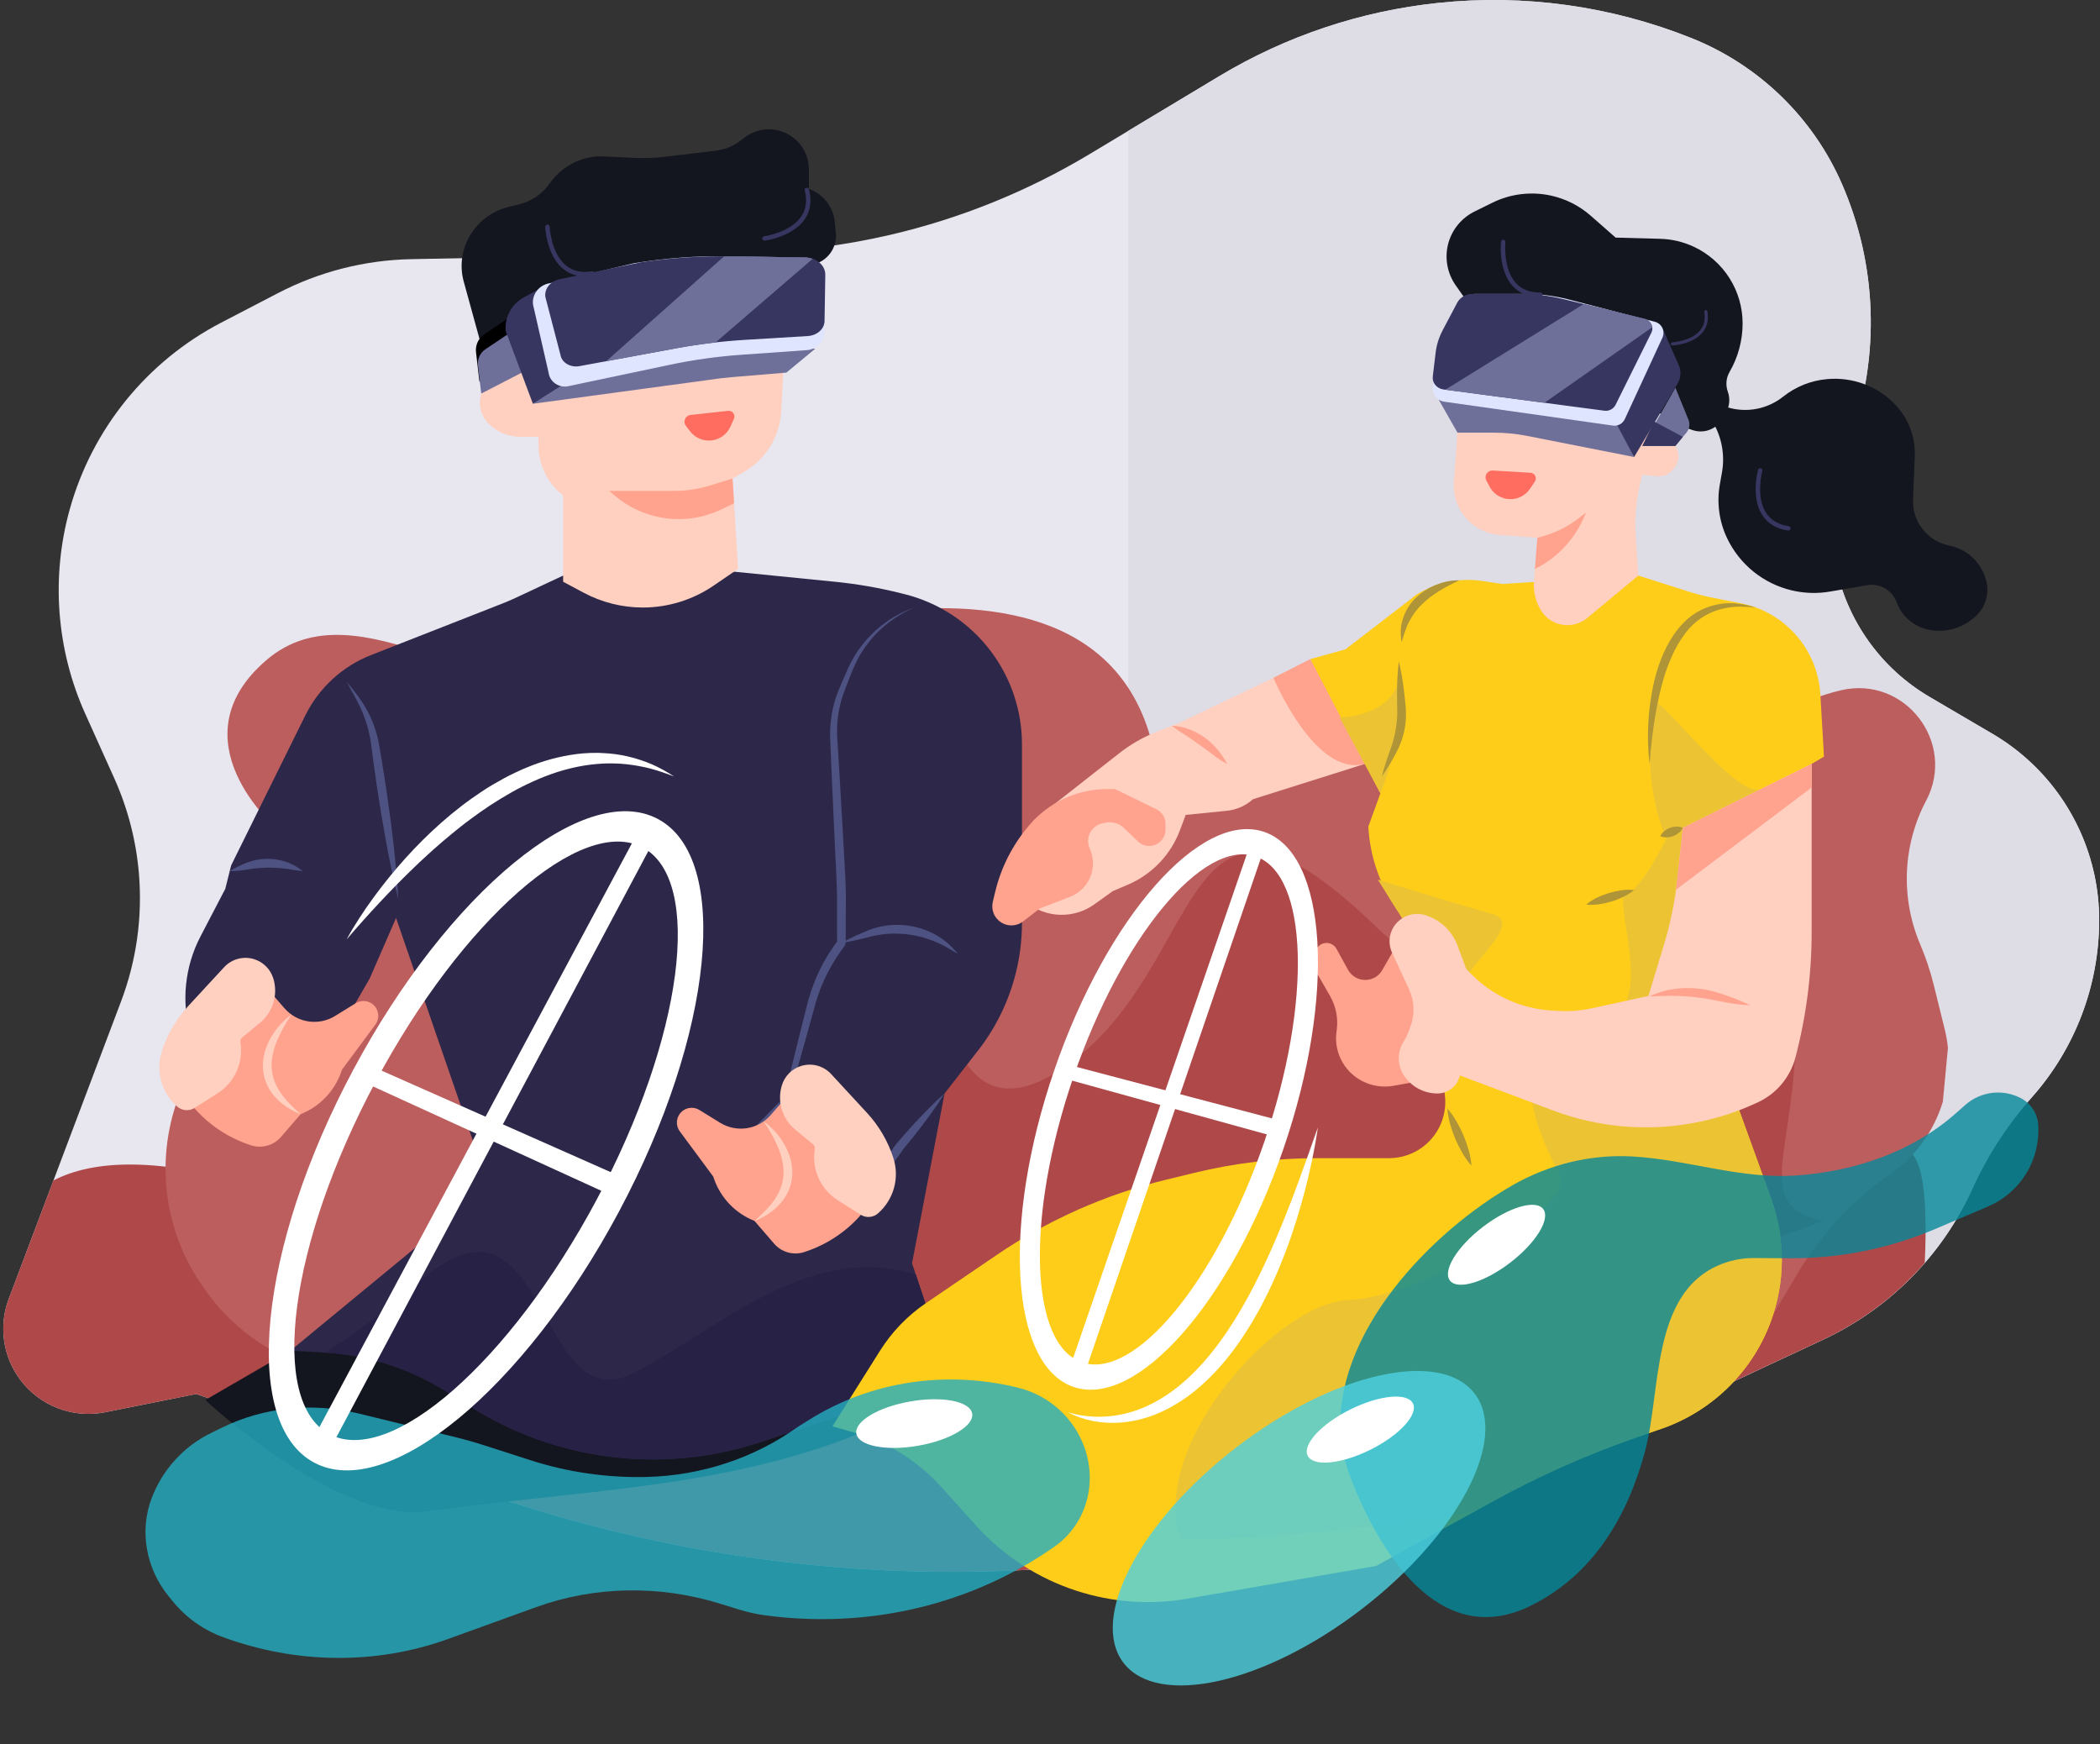
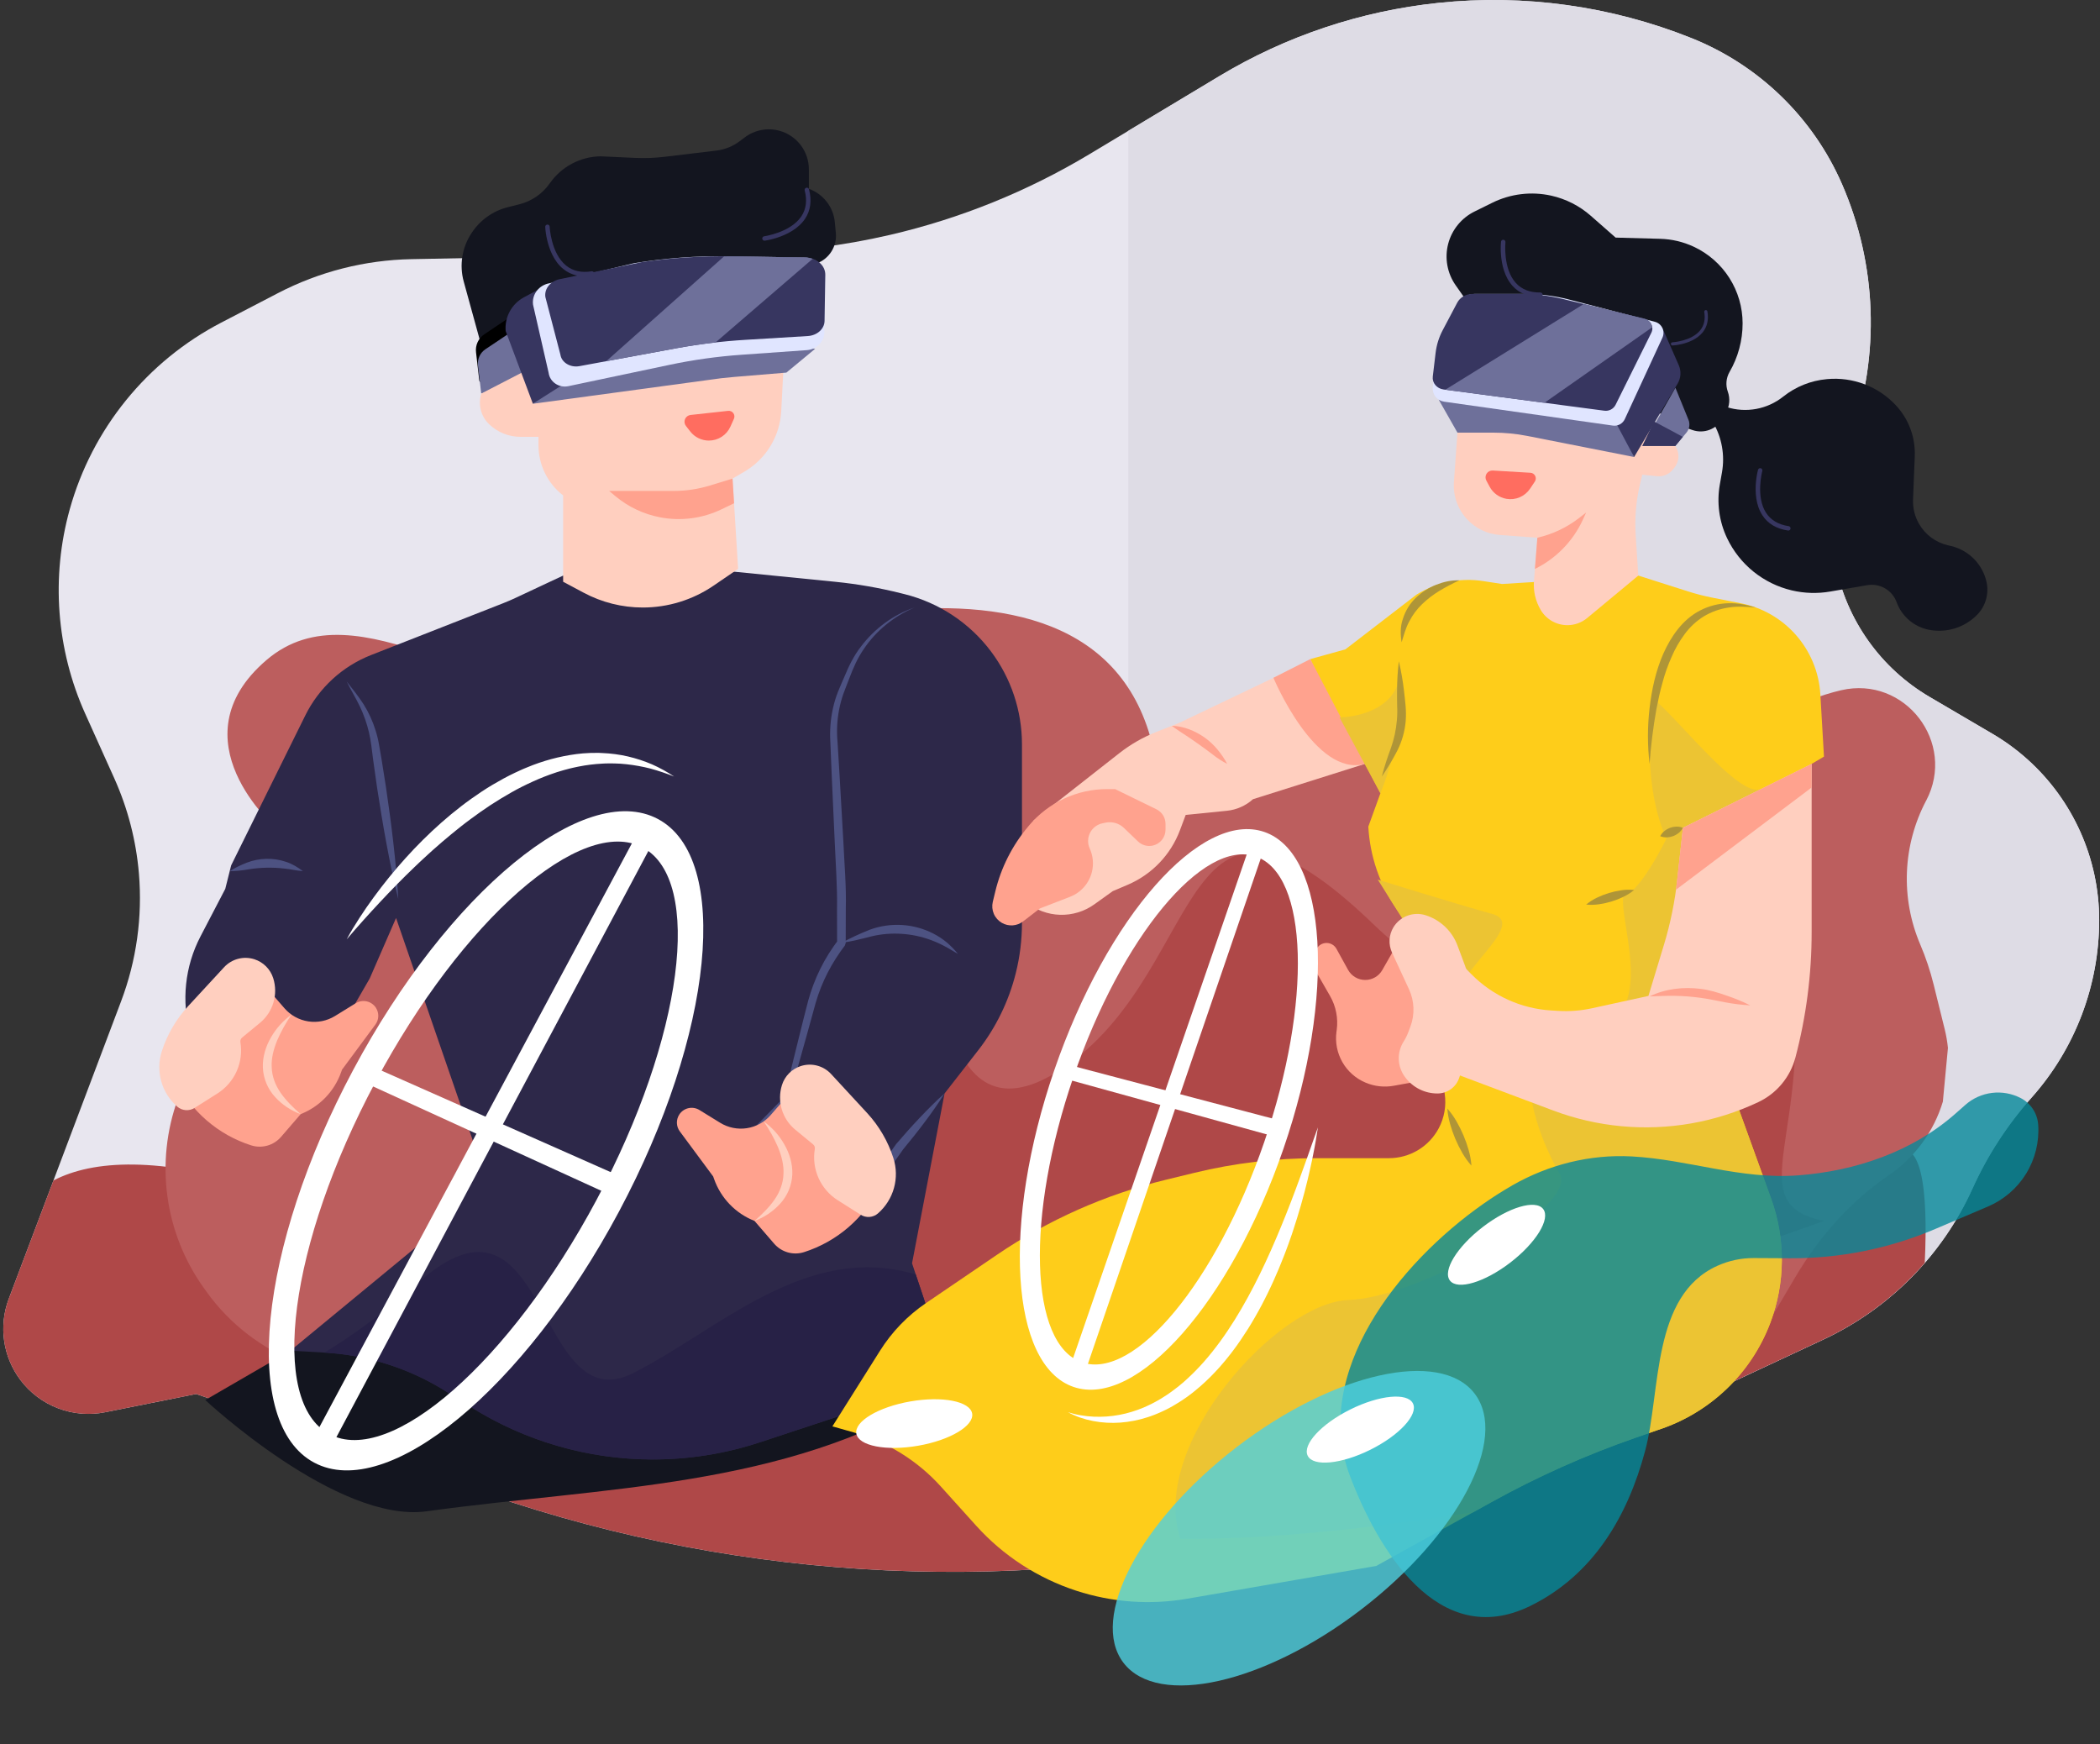
<svg xmlns="http://www.w3.org/2000/svg" width="513" height="426" viewBox="0 0 513 426" fill="none">
  <rect x="0" y="0" width="513" height="426" fill="#333333" stroke="none" />
  <path d="M217.401 57.377C234.595 53.386 251.055 46.724 266.182 37.635L297.89 18.584C314.187 8.793 332.436 2.693 351.348 0.714C372.362 -1.484 393.596 1.468 413.212 9.315C429.676 15.902 442.88 28.706 449.963 44.952C458.517 64.576 459.31 86.71 452.182 106.895L450.226 112.436C447.325 120.654 446.699 129.501 448.415 138.045C449.757 144.72 452.493 151.036 456.447 156.581C460.4 162.126 465.48 166.775 471.356 170.222L486.758 179.262C489.81 181.053 492.673 183.146 495.305 185.51C500.811 190.454 505.213 196.501 508.227 203.257C511.241 210.012 512.799 217.326 512.799 224.723C512.801 240.719 506.922 256.158 496.28 268.108C490.377 274.735 485.515 282.219 481.86 290.304C474.515 306.549 461.593 319.632 445.433 327.184L392.247 352.043C382.911 356.406 373.166 359.838 363.155 362.288L315.501 373.954C250.582 389.845 182.459 386.743 119.255 365.018L47.916 340.5L25.681 344.956C21.822 345.729 17.823 345.391 14.148 343.982C10.473 342.574 7.274 340.152 4.923 336.998C2.839 334.204 1.493 330.93 1.007 327.48C0.522 324.029 0.912 320.512 2.143 317.252L29.587 244.563C33.343 234.615 34.828 223.955 33.934 213.36C33.256 205.322 31.22 197.457 27.912 190.099L20.82 174.339C13.755 158.635 12.421 140.953 17.048 124.367C19.76 114.646 24.443 105.585 30.806 97.747C37.169 89.909 45.076 83.462 54.036 78.805L67.903 71.598C77.982 66.359 89.136 63.519 100.495 63.301L182.451 61.717C194.221 61.492 205.935 60.038 217.401 57.377Z" fill="#E8E6EF" />
  <path d="M495.305 185.505C492.673 183.141 489.809 181.048 486.757 179.257L471.357 170.223C465.482 166.775 460.401 162.126 456.448 156.581C452.495 151.036 449.759 144.72 448.418 138.045C446.7 129.499 447.325 120.648 450.227 112.429L452.183 106.887C459.311 86.702 458.518 64.568 449.964 44.944C442.881 28.698 429.678 15.895 413.214 9.307C393.599 1.46 372.365 -1.492 351.351 0.706C332.438 2.685 314.19 8.785 297.893 18.576L275.637 31.948V381.267C289.057 379.602 302.368 377.158 315.504 373.947L363.156 362.288C373.167 359.837 382.911 356.405 392.247 352.042L445.432 327.183C461.592 319.63 474.514 306.548 481.859 290.302C485.515 282.217 490.377 274.733 496.279 268.106C506.921 256.157 512.8 240.717 512.799 224.721C512.799 217.324 511.241 210.01 508.227 203.253C505.213 196.497 500.81 190.45 495.305 185.505Z" fill="#DEDCE5" />
  <path d="M462.066 281.738C444.022 293.588 148.323 315.895 64.206 290.204C38.648 282.399 22.779 283.308 13.056 288.344L2.141 317.248C0.83 320.719 0.472 324.476 1.105 328.131C1.739 331.786 3.34 335.206 5.742 338.033C8.144 340.861 11.261 342.995 14.767 344.212C18.274 345.43 22.043 345.687 25.682 344.958L47.918 340.502L119.257 365.018C182.462 386.741 250.586 389.84 315.506 373.947L363.157 362.288C373.167 359.837 382.91 356.405 392.245 352.042L445.433 327.183C454.904 322.75 463.338 316.38 470.188 308.483C471.04 290.56 469.487 276.864 462.066 281.738Z" fill="#AF4848" />
  <path d="M470.529 195.575C477.991 181.413 465.368 164.982 449.77 168.597C444.448 169.829 439.819 171.91 437.41 173.031C430.137 176.441 402.969 186.585 371.711 173.031C314.842 148.388 296.917 183.765 283.163 192.348C277.401 119.281 174.291 157.704 147.463 166.464C120.636 175.225 87.701 141.822 65.054 161.261C42.407 180.701 67.418 202.197 67.418 202.197L43.423 268.501C40.669 276.111 39.805 284.275 40.905 292.292C42.005 300.308 45.035 307.939 49.736 314.528L50.37 315.413C61.978 331.684 82.124 339.26 101.711 335.248C117.934 331.923 134.195 333.596 131.424 355.032L249.122 344.987L433.143 321.149L438.556 311.983C444.351 302.166 452.003 293.457 461.433 287.041C467.751 282.741 472.403 276.406 474.612 269.094C475.045 264.716 475.462 260.325 475.855 255.964C475.697 254.425 475.432 252.9 475.062 251.398L472.368 240.512C471.536 237.152 470.437 233.865 469.08 230.681C466.697 225.089 465.589 219.038 465.838 212.966C466.087 206.893 467.686 200.953 470.519 195.575H470.529Z" fill="#BC5E5E" />
  <path d="M227.167 223.24C229.702 223.082 226.392 284.752 260.879 260.056C295.367 235.359 287.659 179.504 335.949 226.171C384.238 272.838 431.38 192.787 437.41 234.625C443.439 276.463 424.424 293.94 445.567 298.225C249.434 369.286 114.977 343.662 114.977 343.662L148.798 314.252L227.167 223.24Z" fill="#AF4848" />
  <path d="M417.688 101.827L418.515 103.252C420.635 106.919 421.392 111.216 420.654 115.386L420.129 118.35C419.343 122.794 419.962 127.372 421.899 131.448C423.407 134.619 425.608 137.412 428.34 139.62C431.073 141.828 434.266 143.394 437.685 144.204C440.762 144.932 443.955 145.031 447.071 144.495L456.141 142.935C457.634 142.679 459.17 142.954 460.481 143.712C461.792 144.471 462.795 145.665 463.315 147.087C463.94 148.799 464.999 150.321 466.387 151.503C467.776 152.686 469.447 153.489 471.238 153.836C473.349 154.244 475.529 154.122 477.581 153.48C479.633 152.838 481.494 151.697 482.996 150.159C484.018 149.111 484.762 147.824 485.159 146.416C485.555 145.007 485.593 143.522 485.268 142.095C484.785 139.978 483.717 138.038 482.187 136.496C480.657 134.954 478.726 133.871 476.611 133.37L475.786 133.175C474.314 132.827 472.93 132.178 471.721 131.271C470.512 130.363 469.503 129.216 468.758 127.901C467.748 126.124 467.254 124.101 467.332 122.058L467.75 111.415C467.839 109.141 467.476 106.871 466.682 104.738C465.888 102.605 464.678 100.65 463.123 98.987C461.004 96.72 458.395 94.967 455.495 93.86C452.596 92.753 449.481 92.322 446.39 92.599L446.256 92.612C442.362 92.963 438.657 94.449 435.602 96.887C433.692 98.408 431.437 99.436 429.036 99.882C426.636 100.328 424.162 100.178 421.833 99.444L420.77 99.11L417.688 101.827Z" fill="#13151F" />
  <path d="M118.464 87.609L113.28 68.766C112.734 66.776 112.621 64.691 112.949 62.654C113.277 60.616 114.038 58.672 115.182 56.953L115.267 56.823C117.314 53.73 120.444 51.514 124.043 50.61L126.868 49.902C129.89 49.143 132.535 47.318 134.316 44.764C135.709 42.769 137.555 41.132 139.704 39.988C141.852 38.843 144.242 38.224 146.676 38.182L155.103 38.566C157.54 38.677 159.981 38.587 162.403 38.296L175.009 36.782C177.059 36.535 179.009 35.753 180.661 34.514L181.959 33.542C183.157 32.644 184.546 32.033 186.018 31.757C187.49 31.48 189.006 31.546 190.449 31.948C192.504 32.521 194.315 33.751 195.605 35.449C196.895 37.148 197.594 39.221 197.594 41.353V46.125C199.314 46.739 200.824 47.83 201.946 49.27C203.069 50.71 203.758 52.439 203.933 54.256L204.186 56.899C204.34 58.481 203.965 60.07 203.119 61.416C202.273 62.763 201.005 63.791 199.512 64.341L118.464 87.609Z" fill="#13151F" />
  <path d="M70.939 329.928L50.148 341.978C50.148 341.978 82.428 372.151 104.217 369.152C148.185 363.102 191.37 363.487 228.821 340.607L225.672 323.156L101.403 320.486L70.939 329.928Z" fill="#13151F" />
  <path d="M137.573 140.59L125.913 146.055C124.923 146.518 123.92 146.95 122.902 147.35L90.649 160.003C83.644 162.752 77.916 168.011 74.581 174.752L56.472 211.37L55.03 217.119L48.976 228.733C45.163 236.048 44.269 244.536 46.474 252.484L49.348 262.838L74.283 266.741L90.31 239.017L96.751 224.232L116.207 280.635L114.062 282.861C110.859 286.185 109.018 290.587 108.899 295.199L108.809 298.706L70.946 329.921L79.254 330.387C89.799 330.981 100.02 334.243 108.958 339.867L114.992 343.667C128.317 352.046 143.74 356.492 159.485 356.492C168.389 356.493 177.237 355.07 185.692 352.279L204.906 345.934L222.752 329.955C224.394 328.485 225.569 326.567 226.135 324.437C226.7 322.308 226.629 320.06 225.932 317.97L222.799 308.577L230.745 267.092L238.965 256.541C243.302 250.973 246.427 244.561 248.139 237.716C249.144 233.699 249.652 229.574 249.652 225.433V181.798C249.652 173.622 246.998 165.667 242.089 159.126C236.879 152.184 229.437 147.245 221.013 145.14L220.018 144.891C214.758 143.577 209.409 142.647 204.014 142.107L179.335 139.644L137.573 140.59Z" fill="#2D2849" />
  <path d="M154.664 335.403C130.59 347.519 134.233 285.084 102.353 313.145C93.758 320.711 86.012 326.278 79.269 330.395C89.808 330.99 100.022 334.249 108.956 339.867L114.99 343.667C125.411 350.219 137.153 354.389 149.375 355.877C161.597 357.366 173.998 356.137 185.689 352.277L204.902 345.933L222.75 329.953C224.391 328.483 225.567 326.565 226.132 324.435C226.697 322.306 226.627 320.058 225.93 317.968L223.711 311.305C196.92 303.26 175.436 324.949 154.664 335.403Z" fill="#272146" />
  <path d="M131.545 99.109L124.969 97.671L135.381 96.85L131.545 99.109Z" fill="black" />
  <path d="M131.542 99.603C131.507 99.603 131.472 99.599 131.437 99.592L124.86 98.154C124.745 98.128 124.644 98.062 124.574 97.968C124.504 97.873 124.47 97.757 124.478 97.64C124.486 97.523 124.535 97.413 124.618 97.329C124.7 97.245 124.809 97.194 124.926 97.183L135.339 96.363C135.45 96.354 135.561 96.382 135.654 96.444C135.747 96.506 135.815 96.598 135.849 96.704C135.883 96.811 135.879 96.926 135.839 97.03C135.798 97.134 135.724 97.221 135.627 97.277L131.791 99.535C131.716 99.58 131.63 99.603 131.542 99.603ZM128.314 97.902L131.458 98.589L133.291 97.51L128.314 97.902Z" fill="black" />
  <path d="M124.963 77.785L118.577 82.06C117.944 82.485 117.439 83.076 117.12 83.769C116.8 84.461 116.678 85.228 116.766 85.986L117.558 92.872L129.204 89.893L124.963 77.785Z" fill="black" />
  <path d="M117.569 93.371C117.448 93.37 117.331 93.326 117.241 93.246C117.151 93.165 117.093 93.055 117.079 92.935L116.287 86.05C116.185 85.204 116.32 84.346 116.677 83.571C117.033 82.797 117.597 82.136 118.305 81.661L124.691 77.377C124.754 77.335 124.825 77.308 124.9 77.298C124.974 77.288 125.05 77.296 125.121 77.319C125.192 77.343 125.257 77.383 125.311 77.436C125.364 77.489 125.405 77.553 125.43 77.624L129.677 89.74C129.699 89.804 129.708 89.872 129.703 89.94C129.698 90.008 129.679 90.074 129.646 90.134C129.613 90.194 129.568 90.247 129.514 90.289C129.459 90.331 129.396 90.361 129.33 90.378L117.684 93.355C117.647 93.365 117.608 93.37 117.569 93.371ZM124.712 78.544L118.849 82.472C118.289 82.845 117.843 83.366 117.561 83.977C117.279 84.587 117.172 85.264 117.252 85.932L117.985 92.265L128.566 89.559L124.712 78.544Z" fill="black" />
  <path d="M124.96 81.037L118.574 85.312C117.94 85.737 117.435 86.328 117.116 87.02C116.796 87.713 116.674 88.48 116.762 89.237L117.555 96.122L129.2 93.145L124.96 81.037Z" fill="#6E709A" />
  <path d="M117.57 96.131C117.158 97.436 117.12 98.83 117.46 100.155C117.8 101.48 118.504 102.684 119.493 103.63C121.556 105.605 124.302 106.707 127.158 106.706H131.544V108.746C131.544 111.114 132.086 113.452 133.13 115.578C134.174 117.705 135.691 119.564 137.566 121.014V142.097L142.58 144.776C147.024 147.151 151.986 148.394 157.026 148.394C163.182 148.394 169.195 146.54 174.281 143.075L180.312 138.959L178.943 116.9L181.815 115.227C185.782 112.914 188.73 109.191 190.072 104.802C190.506 103.38 190.765 101.911 190.842 100.427L192.095 76.411L164.694 71.791L117.57 96.131Z" fill="#FFCFBF" />
  <path d="M178.947 116.906L173.361 118.612C170.524 119.478 167.574 119.918 164.608 119.918H148.805L150.305 121.172C153.454 123.806 157.224 125.593 161.258 126.364C166.339 127.335 171.598 126.647 176.258 124.404L179.321 122.929L178.947 116.906Z" fill="#FFA28E" />
  <path d="M208.27 296.387C209.017 294.88 209.854 293.436 210.688 291.99C211.521 290.545 212.409 289.14 213.302 287.733C214.196 286.325 215.112 284.941 216.047 283.565C216.982 282.189 217.917 280.816 218.899 279.48L218.921 279.45L218.955 279.407C220.799 277.254 222.677 275.132 224.637 273.073C225.602 272.033 226.608 271.028 227.613 270.021C228.618 269.014 229.654 268.034 230.733 267.09C229.987 268.314 229.185 269.49 228.373 270.66C227.562 271.831 226.732 272.983 225.87 274.111C224.176 276.391 222.401 278.601 220.591 280.783L220.647 280.712C219.717 282.089 218.717 283.418 217.75 284.77C216.784 286.122 215.758 287.435 214.74 288.751C213.721 290.066 212.672 291.359 211.599 292.636C210.526 293.914 209.439 295.178 208.27 296.387Z" fill="#4D5282" />
  <path d="M175.285 284.721C177.979 281.883 180.719 279.079 183.457 276.278L191.676 267.886L191.518 268.166L195.43 252.332C196.089 249.688 196.734 247.071 197.436 244.415C198.172 241.731 199.163 239.123 200.396 236.628C201.012 235.381 201.69 234.165 202.428 232.986C202.798 232.395 203.182 231.815 203.58 231.245L204.187 230.394L204.504 229.975L204.662 229.766L204.7 229.713C204.757 229.566 204.296 230.904 204.491 230.322V230.163L204.47 222.025C204.57 216.6 204.144 211.174 203.917 205.749L203.181 189.468L202.845 181.325C202.663 178.538 202.877 175.738 203.479 173.011C203.778 171.647 204.185 170.309 204.694 169.009C205.214 167.698 205.767 166.497 206.302 165.235C207.332 162.741 208.575 160.168 210.273 157.997C213.588 153.578 218.196 150.162 223.357 148.406C218.353 150.547 214 154.076 211.018 158.527C209.486 160.744 208.424 163.154 207.469 165.713C206.993 166.979 206.453 168.262 206.017 169.497C205.584 170.748 205.239 172.027 204.984 173.326C204.481 175.933 204.351 178.599 204.597 181.243L205.096 189.388L206.028 205.684C206.271 211.12 206.771 216.543 206.618 221.993L206.595 230.165V230.323C206.789 229.763 206.334 231.124 206.372 230.993L206.334 231.042L206.185 231.24L205.886 231.637L205.304 232.443C204.922 232.986 204.551 233.536 204.195 234.096C203.483 235.216 202.816 236.364 202.209 237.545C200.994 239.908 200.008 242.383 199.267 244.935L197.102 252.782L192.705 268.491V268.513C192.676 268.612 192.621 268.701 192.546 268.771L183.948 276.778C181.058 279.429 178.19 282.091 175.285 284.721Z" fill="#4D5282" />
  <path d="M205.527 230.331C207.788 229.106 210.122 228.02 212.515 227.08C215.026 226.163 217.7 225.775 220.369 225.942C223.037 226.108 225.642 226.825 228.019 228.048C229.192 228.65 230.296 229.379 231.31 230.22C232.291 231.07 233.199 232 234.025 233.001C232.879 232.388 231.827 231.659 230.715 231.101C229.624 230.521 228.495 230.016 227.335 229.592C225.053 228.753 222.661 228.251 220.234 228.102C217.807 227.94 215.369 228.139 213 228.691C210.59 229.316 208.071 229.946 205.527 230.331Z" fill="#4D5282" />
  <path d="M56.105 212.788C57.438 211.966 58.845 211.271 60.308 210.713C61.823 210.13 63.428 209.815 65.051 209.781C66.673 209.74 68.29 209.984 69.828 210.503C71.379 210.995 72.739 211.836 73.999 212.788C72.389 212.666 70.91 212.294 69.453 212.154C66.558 211.819 63.632 211.882 60.755 212.341C59.221 212.627 57.665 212.776 56.105 212.788Z" fill="#4D5282" />
  <path d="M84.688 166.465C86.114 168.289 87.554 170.062 88.834 172.045C90.083 174.049 91.067 176.206 91.761 178.462C92.119 179.593 92.398 180.747 92.596 181.916L93.184 185.317L94.266 192.125C94.93 196.678 95.569 201.233 96.081 205.807C96.593 210.382 97.055 214.963 97.291 219.583C96.163 215.102 95.247 210.588 94.406 206.062C93.564 201.537 92.821 196.997 92.123 192.445L91.157 185.613L90.722 182.191C90.574 181.083 90.384 179.987 90.134 178.898C89.619 176.708 88.872 174.58 87.906 172.548C86.931 170.52 85.708 168.533 84.688 166.465Z" fill="#4D5282" />
  <path d="M133.654 58.571C133.411 57.541 133.257 56.493 133.193 55.436C133.187 55.364 133.197 55.291 133.22 55.222C133.243 55.153 133.28 55.09 133.328 55.035C133.377 54.981 133.436 54.937 133.501 54.906C133.567 54.874 133.638 54.857 133.711 54.854C133.784 54.851 133.856 54.863 133.925 54.888C133.993 54.914 134.055 54.953 134.108 55.003C134.16 55.053 134.202 55.114 134.231 55.181C134.26 55.247 134.275 55.319 134.275 55.392C134.275 55.455 134.592 61.862 138.284 64.862C139.928 66.2 142.026 66.672 144.52 66.268C144.662 66.245 144.807 66.28 144.924 66.364C145.04 66.448 145.119 66.575 145.142 66.717C145.165 66.859 145.13 67.004 145.046 67.121C144.962 67.237 144.835 67.316 144.693 67.339C141.878 67.795 139.49 67.244 137.597 65.698C135.278 63.819 134.175 60.836 133.654 58.571Z" fill="#373660" />
  <path d="M189.908 58.039C188.904 58.375 187.873 58.626 186.826 58.788C186.684 58.807 186.539 58.769 186.425 58.682C186.311 58.594 186.236 58.465 186.216 58.323C186.206 58.252 186.21 58.18 186.228 58.111C186.247 58.042 186.278 57.978 186.322 57.921C186.365 57.865 186.419 57.817 186.481 57.782C186.543 57.746 186.611 57.724 186.682 57.715C186.746 57.704 193.1 56.8 195.751 52.854C196.931 51.095 197.21 48.963 196.578 46.52C196.542 46.381 196.563 46.233 196.636 46.109C196.709 45.986 196.829 45.896 196.968 45.86C197.107 45.824 197.255 45.845 197.379 45.918C197.503 45.991 197.593 46.11 197.629 46.249C198.342 49.008 198.012 51.435 196.648 53.462C194.981 55.941 192.116 57.313 189.908 58.039Z" fill="#373660" />
  <path d="M175.924 274.252L170.861 271.134C170.056 270.638 169.089 270.477 168.167 270.686C167.245 270.895 166.442 271.457 165.931 272.252C165.534 272.868 165.334 273.59 165.357 274.322C165.381 275.054 165.627 275.762 166.063 276.351L174.217 287.364L174.455 288.032C175.275 290.335 176.579 292.436 178.279 294.194C179.98 295.952 182.037 297.325 184.313 298.223L189.116 303.788C189.998 304.81 191.162 305.55 192.462 305.916C193.761 306.282 195.14 306.258 196.427 305.847C200.418 304.57 204.109 302.5 207.278 299.76C210.447 297.02 213.028 293.667 214.865 289.904L216.872 285.796L197.549 266.94L193.621 266.208L188.274 272.364C186.774 274.091 184.708 275.229 182.446 275.575C180.184 275.921 177.872 275.452 175.924 274.252Z" fill="#FFA28E" />
  <path d="M195.637 260.395C194.551 260.742 193.565 261.344 192.762 262.152C191.958 262.96 191.361 263.949 191.021 265.036C190.415 266.967 190.399 269.036 190.976 270.977C191.553 272.917 192.697 274.642 194.26 275.929L198.625 279.524C198.788 279.658 198.913 279.833 198.987 280.031C199.061 280.229 199.082 280.443 199.047 280.651C198.645 283.059 198.962 285.532 199.959 287.76C200.956 289.988 202.589 291.873 204.653 293.179L210.24 296.711C210.888 297.121 211.651 297.311 212.415 297.252C213.179 297.194 213.904 296.889 214.481 296.385C216.358 294.747 217.715 292.596 218.383 290.197C219.052 287.798 219.004 285.256 218.244 282.884C216.93 278.783 214.735 275.019 211.812 271.854L203.026 262.342C202.108 261.348 200.925 260.636 199.616 260.291C198.307 259.946 196.926 259.982 195.637 260.395Z" fill="#FFCFBF" />
  <path d="M186.553 273.916C188.597 275.381 190.302 277.268 191.551 279.45C192.83 281.635 193.658 284.218 193.549 286.9C193.422 289.569 192.356 292.107 190.538 294.066C188.828 295.93 186.696 297.357 184.32 298.227C186.173 296.59 187.9 294.902 189.21 293.018C190.521 291.134 191.312 289.004 191.391 286.805C191.524 284.601 190.927 282.355 190.049 280.2C189.091 277.997 187.92 275.892 186.553 273.916Z" fill="#FFCFBF" />
  <path d="M81.842 248.169L86.905 245.05C87.71 244.554 88.677 244.394 89.599 244.603C90.52 244.812 91.323 245.374 91.835 246.168C92.232 246.784 92.432 247.506 92.409 248.238C92.385 248.97 92.139 249.678 91.703 250.267L83.549 261.281L83.311 261.95C82.49 264.252 81.186 266.353 79.486 268.11C77.786 269.867 75.729 271.241 73.454 272.139L68.651 277.704C67.768 278.726 66.604 279.467 65.304 279.833C64.004 280.199 62.624 280.174 61.338 279.763C57.347 278.485 53.656 276.414 50.488 273.674C47.319 270.934 44.738 267.581 42.901 263.818L40.895 259.711L60.217 240.854L64.144 240.124L69.492 246.279C70.992 248.006 73.057 249.145 75.32 249.491C77.582 249.838 79.894 249.369 81.842 248.169Z" fill="#FFA28E" />
  <path d="M62.134 234.307C63.219 234.655 64.205 235.258 65.008 236.065C65.811 236.873 66.409 237.862 66.75 238.948C67.356 240.88 67.371 242.949 66.794 244.889C66.217 246.83 65.074 248.554 63.511 249.842L59.145 253.438C58.982 253.572 58.857 253.747 58.783 253.945C58.709 254.143 58.688 254.357 58.724 254.565C59.126 256.973 58.809 259.445 57.811 261.673C56.814 263.902 55.181 265.786 53.117 267.092L47.53 270.626C46.882 271.035 46.12 271.224 45.355 271.165C44.592 271.107 43.867 270.803 43.289 270.299C41.412 268.661 40.055 266.51 39.386 264.11C38.717 261.711 38.766 259.168 39.526 256.796C40.84 252.695 43.036 248.931 45.958 245.766L54.745 236.255C55.663 235.261 56.846 234.55 58.155 234.205C59.464 233.86 60.844 233.895 62.134 234.307Z" fill="#FFCFBF" />
  <path d="M71.213 247.827C69.168 249.294 67.463 251.185 66.215 253.369C64.936 255.554 64.107 258.137 64.217 260.82C64.344 263.489 65.411 266.027 67.227 267.987C68.937 269.85 71.07 271.277 73.445 272.146C71.593 270.511 69.866 268.831 68.555 266.937C67.245 265.043 66.454 262.925 66.375 260.725C66.242 258.521 66.838 256.276 67.716 254.12C68.674 251.914 69.846 249.806 71.213 247.827Z" fill="#FFCFBF" />
  <path d="M135.181 94.28L130.172 98.626L173.107 92.803C175.173 92.486 177.249 92.243 179.333 92.073L192.1 91.015L199.131 85.195L176.755 82.929L135.181 94.28Z" fill="#6E709A" />
  <path d="M133.293 69.772L127.984 72.622C126.519 73.411 125.317 74.611 124.525 76.073C123.733 77.536 123.386 79.198 123.527 80.855L130.173 98.611L138.327 93.427L133.293 69.772Z" fill="#373660" />
  <path d="M134.265 69.182L154.865 64.297C162.477 63.044 170.186 62.476 177.899 62.6L196.553 62.896C199.377 62.942 201.624 65.171 201.588 67.879L201.375 81.165C201.339 83.466 199.474 85.358 197.084 85.527L181.08 86.659C175.212 87.074 169.38 87.89 163.625 89.102L138.842 94.328C136.541 94.812 134.302 93.29 134.017 91.047L130.214 74.421C129.89 71.908 131.675 69.609 134.265 69.182Z" fill="#E0E5FF" />
  <path d="M137.105 68.117L156.838 64.013C164.145 62.963 171.523 62.496 178.904 62.615L196.775 62.9C199.48 62.943 201.643 64.836 201.607 67.131L201.427 78.395C201.396 80.344 199.616 81.945 197.323 82.084L181.994 83.015C176.382 83.356 170.797 84.037 165.268 85.056L141.534 89.438C139.33 89.844 137.183 88.549 136.905 86.648L133.227 72.544C132.918 70.423 134.628 68.475 137.105 68.117Z" fill="#373660" />
  <path d="M196.777 62.9L178.904 62.615C178.229 62.604 177.556 62.623 176.882 62.623L148.098 88.226L165.276 85.059C168.42 84.478 171.593 84.021 174.784 83.66L198.529 63.215C197.966 63.018 197.374 62.911 196.777 62.9Z" fill="#6E709A" />
  <path d="M168.698 101.36L177.873 100.355C178.115 100.328 178.36 100.366 178.583 100.465C178.806 100.563 178.999 100.719 179.142 100.915C179.286 101.112 179.375 101.343 179.4 101.585C179.426 101.828 179.387 102.072 179.288 102.295L178.432 104.206C177.978 105.221 177.239 106.083 176.305 106.688C175.372 107.293 174.283 107.615 173.17 107.615C172.293 107.615 171.427 107.416 170.639 107.032C169.851 106.648 169.161 106.089 168.622 105.398L167.565 104.043C167.382 103.809 167.265 103.53 167.225 103.236C167.186 102.942 167.227 102.642 167.342 102.369C167.458 102.095 167.644 101.857 167.883 101.68C168.121 101.503 168.403 101.392 168.698 101.36Z" fill="#FF6D60" />
  <path d="M250.742 220.405C253.071 222.292 255.956 223.363 258.953 223.452C261.951 223.542 264.894 222.644 267.331 220.899L271.841 217.667L275.47 216.123C278.393 214.88 281.033 213.057 283.23 210.765C285.427 208.472 287.135 205.757 288.25 202.785L289.652 199.048L299.684 198.045C302.068 197.808 304.314 196.816 306.094 195.214L333.427 186.59L332.039 181.622C330.648 176.633 328.307 171.959 325.144 167.856L320.074 161.27L288.014 176.602L282.506 178.772C279.25 180.057 276.197 181.806 273.443 183.966L252.498 200.4L250.742 220.405Z" fill="#FFCFBF" />
  <path d="M311.082 165.559C311.082 165.559 321.235 189.943 333.425 186.589C322.949 165.262 320.097 160.987 320.097 160.987L311.082 165.559Z" fill="#FFA28E" />
  <path d="M337.213 193.763L334.261 201.911C334.657 209.168 337.067 216.17 341.222 222.135L347.694 231.423L352.923 267.174C353.343 270.054 352.838 272.992 351.479 275.566C350.312 277.779 348.562 279.631 346.418 280.923C344.275 282.215 341.819 282.899 339.316 282.899H321.643C311.587 282.899 301.567 284.098 291.795 286.471L284.85 288.16C270.092 291.744 256.101 297.955 243.547 306.496L226.199 318.3C221.698 321.364 217.878 325.322 214.978 329.929L203.344 348.409L208.668 349.922C216.827 352.243 224.166 356.814 229.845 363.112L238.47 372.679C245.078 380.009 253.495 385.479 262.881 388.543C271.648 391.406 280.984 392.078 290.071 390.501L336.208 382.497L364.334 366.914C375.573 360.686 387.326 355.433 399.464 351.213L405.022 349.281C411.263 347.258 416.97 343.858 421.719 339.333C426.468 334.808 430.138 329.274 432.458 323.141C436.148 313.384 436.228 302.631 432.683 292.82L423.928 268.594L420.64 206.714L442.561 186.589L445.572 184.809L444.688 169.626C444.373 164.209 442.239 159.056 438.631 155C435.134 151.069 430.446 148.387 425.283 147.365L418.191 145.961C416.241 145.574 414.315 145.078 412.42 144.475L400.219 140.59L366.926 142.648L362.296 141.936C356.662 141.07 350.904 142.238 346.054 145.231L328.664 158.614L320.099 160.989L337.213 193.763Z" fill="#FECD1A" />
  <path d="M336.578 214.859C336.578 214.859 355.207 220.669 364.524 223.24C373.842 225.812 353.384 238.568 356.508 245.164C359.631 251.76 336.578 214.859 336.578 214.859Z" fill="#ECC433" />
  <path d="M423.921 268.595L421.861 229.916L407.239 204.536C407.239 204.536 400.985 217.572 396.505 219.103C395.757 226.639 405.896 251.216 385.619 251.796C365.342 252.375 376.027 278.389 380.96 286.602C385.893 294.815 346.709 317.003 329.445 317.543C312.18 318.083 280.67 352.864 288.343 375.864C309.894 376.1 335.564 373.253 359.852 369.396L364.322 366.919C375.561 360.692 387.315 355.439 399.453 351.218L405.01 349.287C411.251 347.263 416.958 343.863 421.707 339.339C426.456 334.814 430.126 329.28 432.446 323.147C436.136 313.39 436.216 302.636 432.671 292.826L423.921 268.595Z" fill="#ECC433" />
  <path d="M410.508 210.2C410.508 210.2 400.29 200.622 403.645 170.504C409.191 174.61 424.79 195.01 430.143 192.751C422.888 198.432 410.508 210.2 410.508 210.2Z" fill="#ECC433" />
  <path d="M356.032 105.681L355.172 117.724C355.054 119.368 355.273 121.019 355.816 122.576C356.358 124.133 357.213 125.563 358.328 126.778C360.417 129.055 363.298 130.449 366.381 130.676L375.556 131.351L374.726 141.909C374.53 144.392 375.11 146.874 376.386 149.013C377.057 150.138 378.008 151.07 379.147 151.718C380.285 152.365 381.573 152.706 382.883 152.708C384.65 152.709 386.361 152.093 387.721 150.966L400.209 140.598L399.576 130.692C399.31 126.504 399.669 122.299 400.64 118.216L401.179 115.955L404.757 116.323C405.495 116.399 406.241 116.288 406.925 116.001C407.609 115.714 408.21 115.259 408.673 114.679L409.055 114.204C409.644 113.463 409.981 112.552 410.015 111.606C410.049 110.66 409.779 109.728 409.245 108.946L379.652 93.164L356.032 105.681Z" fill="#FFCFBF" />
  <path d="M375.556 131.35C379.285 130.493 382.781 128.834 385.802 126.488L387.475 125.189L386.666 126.955C384.265 132.187 380.129 136.43 374.957 138.965L375.556 131.35Z" fill="#FFA28E" />
  <path d="M358.088 73.233L355.595 69.677C354.572 68.218 353.88 66.554 353.566 64.8C353.253 63.047 353.325 61.246 353.779 59.524C354.226 57.832 355.031 56.255 356.14 54.9C357.248 53.545 358.634 52.443 360.205 51.669L364.559 49.52C369.012 47.324 374.082 46.714 378.93 47.789C382.51 48.585 385.831 50.27 388.585 52.688L394.676 58.037L405.567 58.332C408.405 58.409 411.197 59.068 413.769 60.27C417.333 61.934 420.349 64.581 422.461 67.897C424.573 71.214 425.695 75.064 425.695 78.995C425.695 83.157 424.596 87.246 422.508 90.848C422.09 91.57 421.835 92.375 421.76 93.206C421.686 94.037 421.793 94.874 422.076 95.659C422.374 96.484 422.49 97.363 422.418 98.238C422.345 99.112 422.085 99.96 421.656 100.725L420.794 102.26C420.093 103.508 418.976 104.471 417.637 104.982C416.299 105.493 414.824 105.518 413.468 105.054L411.104 104.244L358.088 73.233Z" fill="#13151F" />
  <path d="M357.472 235.977L359.486 238.012C364.674 243.248 371.615 246.386 378.976 246.822L380.685 246.925C383.422 247.087 386.168 246.874 388.847 246.291L402.689 243.27L406.481 230.771C408.059 225.562 409.151 220.218 409.742 214.807L411.116 202.2L442.559 186.593V227.721C442.561 238.044 441.229 248.324 438.597 258.306C437.973 260.672 436.839 262.874 435.274 264.756C433.71 266.638 431.752 268.155 429.538 269.202C419.098 274.138 407.518 276.171 396.019 275.085C390.351 274.551 384.78 273.266 379.45 271.265L353.562 261.544L357.472 235.977Z" fill="#FFCFBF" />
  <path d="M402.969 243.394C406.799 241.494 411.266 241.008 415.532 241.554C417.68 241.815 419.762 242.482 421.712 243.16C423.712 243.826 425.663 244.63 427.552 245.566C425.448 245.455 423.353 245.199 421.284 244.8C419.2 244.412 417.246 243.961 415.246 243.707C413.24 243.438 411.22 243.285 409.196 243.248C407.152 243.217 405.102 243.302 402.969 243.394Z" fill="#FFA28E" />
  <path d="M266.203 207.252C267.016 209.033 267.208 211.034 266.75 212.938C266.418 214.312 265.758 215.587 264.827 216.651C263.895 217.716 262.72 218.54 261.4 219.053L254.03 221.903L249.923 225.069C249.192 225.633 248.31 225.967 247.389 226.031C246.468 226.094 245.549 225.884 244.748 225.426C243.87 224.923 243.179 224.149 242.779 223.22C242.379 222.291 242.292 221.258 242.529 220.275L243.135 217.764C244.539 211.937 247.279 206.517 251.139 201.93L251.4 201.613C253.735 198.836 256.65 196.604 259.94 195.072C263.23 193.54 266.816 192.746 270.445 192.746H272.398L282.501 197.682C283.167 198.009 283.728 198.517 284.121 199.147C284.513 199.777 284.72 200.504 284.72 201.246V202.671C284.72 203.581 284.406 204.464 283.832 205.17C283.259 205.877 282.459 206.365 281.568 206.553C280.935 206.686 280.279 206.663 279.657 206.485C279.035 206.308 278.466 205.981 277.999 205.534L274.562 202.235C273.977 201.673 273.264 201.261 272.484 201.035C271.704 200.809 270.881 200.775 270.086 200.937L269.344 201.095C268.693 201.228 268.08 201.505 267.551 201.907C267.022 202.309 266.59 202.825 266.289 203.417C265.987 204.009 265.822 204.661 265.808 205.325C265.793 205.988 265.928 206.647 266.203 207.252Z" fill="#FFA28E" />
  <path d="M286.254 177.288C289.152 177.364 291.916 178.504 294.266 180.146C295.44 180.98 296.498 181.966 297.413 183.079C298.324 184.165 299.12 185.341 299.79 186.591C298.53 185.945 297.339 185.175 296.234 184.291C295.161 183.47 294.087 182.687 293.007 181.916C291.928 181.145 290.832 180.385 289.704 179.643C288.575 178.9 287.419 178.175 286.254 177.288Z" fill="#FFA28E" />
  <path d="M340.077 232.741L337.66 236.97C337.241 237.7 336.635 238.306 335.906 238.727C335.176 239.148 334.348 239.368 333.506 239.366C332.652 239.368 331.814 239.142 331.077 238.71C330.341 238.279 329.734 237.658 329.319 236.913L326.467 231.743C326.227 231.314 325.878 230.957 325.453 230.709C325.029 230.46 324.546 230.33 324.055 230.331C323.547 230.33 323.048 230.469 322.614 230.733C322.181 230.998 321.828 231.377 321.597 231.829L320.722 233.556C320.522 233.954 320.423 234.395 320.435 234.839C320.446 235.284 320.568 235.719 320.789 236.106L324.919 243.296C326.36 245.803 326.93 248.717 326.541 251.582L326.476 252.057C326.136 254.619 326.65 257.222 327.939 259.463C329.228 261.704 331.22 263.459 333.607 264.455C335.773 265.369 338.158 265.632 340.471 265.212L352.736 262.982V236.08L340.077 232.741Z" fill="#FFA28E" />
  <path d="M348.306 223.571C346.849 223.098 345.274 223.13 343.838 223.662C342.402 224.195 341.187 225.196 340.391 226.503C339.833 227.428 339.51 228.475 339.451 229.554C339.392 230.632 339.599 231.708 340.053 232.688L344.197 241.641C344.857 243.066 345.226 244.608 345.284 246.177C345.342 247.746 345.087 249.312 344.534 250.782L344.011 252.169C343.72 252.944 343.348 253.687 342.902 254.385C342.059 255.705 341.641 257.251 341.706 258.816C341.771 260.38 342.315 261.887 343.265 263.132L343.355 263.252C344.27 264.45 345.448 265.419 346.8 266.086C348.151 266.753 349.638 267.099 351.145 267.097C352.324 267.101 353.473 266.732 354.429 266.043C355.385 265.355 356.098 264.382 356.466 263.263L358.316 257.563C360.626 250.442 360.456 242.748 357.832 235.736L356.04 230.942C355.391 229.209 354.358 227.647 353.019 226.37C351.679 225.094 350.068 224.137 348.306 223.571Z" fill="#FFCFBF" />
  <path d="M351.441 97.596L356.037 105.68H364.846C367.598 105.678 370.344 105.943 373.044 106.472L399.19 111.628L395.704 103.413L368.988 96.842L351.441 97.596Z" fill="#6E709A" />
  <path d="M406.072 80.056L410.094 89.19C410.41 89.908 410.55 90.69 410.504 91.473C410.457 92.255 410.224 93.016 409.825 93.69L399.192 111.636L394.684 103.173L406.072 80.056Z" fill="#373660" />
  <path d="M401.195 108.935H409.261L411.983 105.664C412.341 105.234 412.575 104.716 412.66 104.164C412.745 103.611 412.679 103.046 412.468 102.529L409.285 94.72L401.195 108.935Z" fill="#6E709A" />
  <path d="M350.009 94.55L350.733 88.029C350.975 85.849 351.595 83.728 352.565 81.761L356.277 74.219C356.636 73.492 357.19 72.88 357.879 72.452C358.567 72.025 359.362 71.798 360.172 71.798H372.577C376.192 71.798 379.792 72.257 383.292 73.164L404.267 78.602C404.664 78.705 405.034 78.894 405.35 79.155C405.666 79.417 405.921 79.744 406.096 80.115C406.272 80.485 406.363 80.89 406.365 81.3C406.367 81.71 406.279 82.115 406.107 82.487L396.916 102.375C396.666 102.915 396.249 103.361 395.726 103.646C395.203 103.932 394.602 104.041 394.012 103.958L352.78 98.115C351.944 97.999 351.187 97.562 350.669 96.895C350.151 96.23 349.914 95.388 350.009 94.55Z" fill="#E0E5FF" />
  <path d="M350.009 91.977L350.698 86.192C350.932 84.248 351.523 82.364 352.441 80.633L355.975 73.945C356.67 72.631 358.107 71.798 359.681 71.798H371.486C374.921 71.797 378.344 72.204 381.683 73.009L401.649 77.832C403.259 78.222 404.099 79.873 403.4 81.279L394.647 98.915C394.389 99.406 393.984 99.805 393.489 100.056C392.994 100.307 392.433 100.398 391.883 100.316L352.645 95.137C350.989 94.918 349.818 93.519 350.009 91.977Z" fill="#373660" />
  <path d="M404.056 102.942L411.09 106.706L409.263 108.936H401.195L404.056 102.942Z" fill="#373660" />
  <path d="M353.066 95.192L377.278 98.389L403.609 79.944C403.535 79.434 403.308 78.959 402.957 78.582C402.606 78.204 402.148 77.943 401.644 77.832L386.871 74.269L353.066 95.192Z" fill="#6E709A" />
  <path d="M428.946 117.879C429.03 116.823 429.202 115.777 429.463 114.751C429.501 114.613 429.593 114.495 429.718 114.424C429.843 114.353 429.991 114.335 430.13 114.373C430.269 114.411 430.387 114.503 430.458 114.628C430.529 114.753 430.547 114.901 430.509 115.04C430.495 115.101 428.84 121.299 431.437 125.279C432.594 127.054 434.448 128.145 436.946 128.519C437.016 128.529 437.084 128.554 437.145 128.59C437.206 128.627 437.259 128.675 437.302 128.732C437.344 128.789 437.375 128.854 437.392 128.923C437.409 128.992 437.413 129.064 437.403 129.134C437.392 129.205 437.368 129.272 437.331 129.333C437.295 129.394 437.247 129.448 437.19 129.49C437.132 129.532 437.067 129.563 436.998 129.581C436.929 129.598 436.857 129.601 436.787 129.591C433.968 129.168 431.862 127.916 430.529 125.868C428.888 123.364 428.753 120.187 428.946 117.879Z" fill="#373660" />
  <path d="M366.666 62.211C366.581 61.157 366.585 60.098 366.679 59.044C366.694 58.902 366.766 58.771 366.878 58.681C366.99 58.591 367.133 58.549 367.276 58.565C367.419 58.58 367.55 58.652 367.64 58.764C367.73 58.876 367.772 59.019 367.756 59.162C367.756 59.227 367.107 65.608 370.306 69.124C371.732 70.692 373.735 71.472 376.261 71.446C376.334 71.441 376.408 71.451 376.477 71.475C376.547 71.499 376.61 71.537 376.664 71.587C376.719 71.637 376.762 71.697 376.792 71.764C376.822 71.831 376.838 71.904 376.84 71.977C376.841 72.051 376.827 72.124 376.799 72.192C376.771 72.26 376.73 72.321 376.677 72.373C376.625 72.424 376.562 72.464 376.494 72.491C376.425 72.517 376.352 72.53 376.278 72.527C373.426 72.559 371.147 71.658 369.506 69.848C367.49 67.634 366.845 64.526 366.666 62.211Z" fill="#373660" />
  <path d="M410.837 84.041C410.096 84.222 409.34 84.34 408.579 84.393C408.475 84.398 408.374 84.362 408.297 84.292C408.22 84.223 408.174 84.126 408.169 84.022C408.166 83.971 408.173 83.92 408.19 83.871C408.207 83.823 408.234 83.778 408.268 83.74C408.303 83.702 408.345 83.671 408.391 83.65C408.438 83.628 408.488 83.616 408.539 83.614C408.585 83.614 413.203 83.344 415.345 80.672C416.296 79.481 416.629 77.967 416.323 76.175C416.312 76.076 416.34 75.977 416.4 75.897C416.46 75.818 416.548 75.764 416.646 75.748C416.744 75.731 416.845 75.752 416.928 75.807C417.011 75.862 417.07 75.947 417.093 76.043C417.439 78.067 417.055 79.79 415.952 81.163C414.605 82.843 412.466 83.653 410.837 84.041Z" fill="#373660" />
  <path d="M364.656 114.931L373.871 115.48C374.114 115.494 374.349 115.573 374.552 115.707C374.756 115.841 374.92 116.027 375.028 116.245C375.136 116.463 375.185 116.706 375.17 116.949C375.154 117.192 375.074 117.426 374.939 117.629L373.774 119.37C373.155 120.295 372.282 121.02 371.26 121.46C370.237 121.899 369.11 122.034 368.013 121.847C367.148 121.7 366.328 121.358 365.616 120.846C364.903 120.335 364.317 119.668 363.902 118.895L363.089 117.382C362.949 117.121 362.881 116.827 362.892 116.531C362.903 116.234 362.993 115.946 363.153 115.697C363.313 115.447 363.536 115.244 363.8 115.11C364.065 114.975 364.36 114.913 364.656 114.931Z" fill="#FF6D60" />
  <path d="M411.11 202.197L409.422 217.322L442.553 192.361V186.59L411.11 202.197Z" fill="#FFA28E" />
  <path d="M327.23 175.238C327.23 175.238 341.492 175.238 342.178 163.64C344.179 177.287 337.214 193.764 337.214 193.764L327.23 175.238Z" fill="#ECC433" />
  <path d="M411.112 202.197C410.844 202.705 410.472 203.152 410.02 203.506C409.625 203.817 409.185 204.064 408.714 204.24C408.243 204.415 407.748 204.515 407.245 204.536C406.67 204.563 406.096 204.465 405.562 204.251C405.827 203.739 406.199 203.291 406.654 202.938C407.048 202.627 407.489 202.38 407.96 202.207C408.431 202.033 408.927 201.935 409.429 201.914C410.004 201.887 410.578 201.983 411.112 202.197Z" fill="#AF9537" />
  <path d="M337.57 189.67C338.153 187.285 338.952 184.967 339.781 182.717C340.557 180.533 341.046 178.257 341.236 175.947C341.344 174.789 341.368 173.624 341.308 172.463C341.3 171.252 341.251 170.042 341.283 168.821C341.282 166.382 341.426 163.945 341.716 161.523C342.278 163.897 342.698 166.303 342.974 168.726C343.143 169.928 343.231 171.135 343.36 172.34C343.475 173.595 343.487 174.858 343.395 176.116C343.181 178.644 342.481 181.107 341.335 183.371C340.21 185.546 338.953 187.649 337.57 189.67Z" fill="#AF9537" />
  <path d="M387.477 220.953C388.295 220.274 389.196 219.702 390.158 219.25C392.01 218.361 393.987 217.76 396.021 217.468C397.07 217.307 398.135 217.282 399.19 217.393C398.373 218.074 397.472 218.647 396.509 219.098C395.585 219.541 394.628 219.912 393.647 220.207C392.667 220.505 391.665 220.727 390.651 220.872C389.6 221.032 388.534 221.06 387.477 220.953Z" fill="#AF9537" />
  <path d="M353.566 270.785C354.426 271.755 355.181 272.812 355.82 273.939C357.084 276.132 358.073 278.472 358.766 280.906C359.129 282.15 359.358 283.428 359.45 284.721C358.588 283.753 357.832 282.696 357.194 281.568C356.561 280.474 355.999 279.34 355.509 278.175C355.017 277.01 354.598 275.816 354.254 274.6C353.891 273.356 353.661 272.077 353.566 270.785Z" fill="#AF9537" />
  <path d="M402.967 186.59C402.438 182.066 402.438 177.497 402.967 172.973C403.491 168.444 404.468 163.908 406.334 159.639C407.285 157.522 408.448 155.465 409.927 153.622C411.405 151.779 413.238 150.167 415.37 149.087C417.476 148.009 419.797 147.414 422.163 147.346C424.499 147.26 426.771 147.751 428.932 148.402C426.671 148.22 424.43 148.034 422.255 148.402C420.115 148.713 418.058 149.448 416.206 150.563C414.387 151.694 412.803 153.165 411.541 154.895C410.248 156.636 409.166 158.525 408.32 160.521C407.424 162.531 406.691 164.61 406.128 166.737C405.515 168.864 405.062 171.041 404.634 173.229C403.845 177.651 403.288 182.11 402.967 186.59Z" fill="#AF9537" />
  <path d="M356.508 141.754C354.824 142.524 353.184 143.389 351.596 144.343C350.083 145.262 348.675 146.344 347.4 147.572C346.142 148.778 345.094 150.185 344.299 151.734C343.413 153.281 342.984 155.033 342.397 156.882C342.08 155.014 342.046 152.974 342.73 151.09C343.334 149.163 344.416 147.42 345.876 146.023C347.304 144.644 348.991 143.559 350.839 142.831C352.651 142.12 354.57 141.68 356.508 141.754Z" fill="#AF9537" />
  <path d="M84.688 229.453C85.651 227.654 86.714 225.906 87.825 224.195C88.936 222.483 90.1 220.8 91.311 219.147C93.73 215.839 96.318 212.658 99.063 209.615C101.816 206.555 104.742 203.655 107.826 200.928C109.369 199.559 110.968 198.248 112.604 196.981C114.239 195.714 115.931 194.514 117.663 193.363C119.395 192.212 121.191 191.159 123.022 190.16L124.409 189.435L125.816 188.746C126.291 188.513 126.767 188.309 127.242 188.089C127.481 187.983 127.718 187.869 127.958 187.772L128.686 187.474C132.567 185.843 136.65 184.739 140.825 184.192L142.396 184.024L143.98 183.932C144.112 183.932 144.242 183.915 144.373 183.913H144.77L145.562 183.905C145.825 183.905 146.088 183.894 146.354 183.905L147.146 183.942C149.243 184.024 151.327 184.301 153.372 184.77C155.397 185.242 157.377 185.891 159.288 186.709C161.165 187.543 162.967 188.535 164.675 189.675C162.796 188.926 160.877 188.281 158.926 187.743C156.996 187.249 155.032 186.893 153.051 186.676L151.575 186.543L150.099 186.483C149.853 186.469 149.606 186.475 149.36 186.475H148.622C148.376 186.475 148.132 186.475 147.886 186.485L147.151 186.524C145.194 186.622 143.247 186.864 141.326 187.248C141.085 187.286 140.851 187.344 140.608 187.397L139.892 187.555C139.417 187.653 138.941 187.788 138.466 187.913L137.758 188.1C137.522 188.165 137.282 188.239 137.054 188.309L136.351 188.521L136 188.627L135.652 188.747C133.789 189.365 131.962 190.083 130.177 190.899C128.388 191.713 126.619 192.584 124.906 193.566C123.194 194.547 121.493 195.559 119.836 196.648C118.178 197.738 116.556 198.884 114.96 200.072C114.562 200.371 114.168 200.662 113.765 200.966L112.585 201.882C111.805 202.504 111.025 203.126 110.255 203.761C108.71 205.028 107.2 206.339 105.701 207.667L104.592 208.676L103.483 209.696C103.11 210.033 102.747 210.378 102.381 210.722C102.015 211.065 101.651 211.412 101.291 211.76C98.386 214.538 95.567 217.419 92.809 220.372C90.05 223.325 87.329 226.347 84.688 229.453Z" fill="white" />
  <path d="M260.879 344.921C261.898 345.269 262.944 345.53 264.007 345.7C265.055 345.878 266.114 345.992 267.176 346.042C269.278 346.137 271.384 345.988 273.451 345.597C274.476 345.409 275.488 345.16 276.483 344.851C277.475 344.551 278.45 344.198 279.405 343.794L280.116 343.477C280.352 343.374 280.582 343.254 280.816 343.144C281.292 342.931 281.742 342.682 282.2 342.443C282.431 342.327 282.651 342.191 282.876 342.063L283.548 341.675L284.204 341.262C284.425 341.124 284.646 340.993 284.859 340.844C285.287 340.551 285.722 340.275 286.136 339.962C286.55 339.648 286.976 339.355 287.378 339.026L287.988 338.551C288.191 338.393 288.388 338.219 288.587 338.052L289.183 337.552C289.38 337.382 289.57 337.205 289.763 337.031C291.308 335.631 292.772 334.145 294.148 332.58C295.53 331.012 296.831 329.364 298.067 327.672C299.303 325.979 300.478 324.221 301.597 322.431C306.064 315.255 309.698 307.513 312.955 299.598C314.584 295.636 316.13 291.63 317.592 287.578C317.976 286.571 318.318 285.552 318.69 284.54C318.872 284.032 319.063 283.527 319.24 283.017L319.777 281.49C320.506 279.456 321.203 277.411 321.951 275.372C321.793 276.446 321.606 277.511 321.433 278.583C321.26 279.655 321.043 280.716 320.834 281.78L320.517 283.375C320.408 283.907 320.286 284.435 320.172 284.958L319.814 286.541C319.695 287.07 319.576 287.601 319.444 288.125C318.435 292.348 317.226 296.528 315.855 300.662L315.599 301.438L315.329 302.209L314.787 303.751C314.609 304.266 314.42 304.778 314.222 305.286L313.638 306.815C312.859 308.854 311.997 310.864 311.103 312.865C310.886 313.369 310.645 313.861 310.412 314.357L309.705 315.84L308.967 317.311C308.721 317.801 308.479 318.293 308.216 318.776C307.695 319.743 307.176 320.713 306.619 321.663C306.341 322.138 306.077 322.621 305.788 323.088L304.928 324.5C303.743 326.361 302.521 328.202 301.177 329.967L300.676 330.629L300.157 331.28L299.637 331.931L299.377 332.255L299.106 332.572L298.025 333.839C297.653 334.254 297.273 334.661 296.897 335.071C295.37 336.703 293.736 338.232 292.005 339.648C291.787 339.824 291.573 340.005 291.353 340.177L290.681 340.685C290.457 340.853 290.237 341.027 290.009 341.191L289.316 341.666C288.86 341.992 288.381 342.299 287.908 342.592C287.434 342.885 286.944 343.173 286.461 343.461C285.978 343.749 285.47 343.998 284.974 344.262L284.212 344.628C283.957 344.748 283.707 344.875 283.445 344.983C282.927 345.206 282.414 345.434 281.883 345.629C281.62 345.729 281.36 345.835 281.091 345.923L280.287 346.189C278.147 346.883 275.931 347.319 273.687 347.488C271.462 347.652 269.224 347.524 267.032 347.106C265.95 346.899 264.884 346.615 263.842 346.256C263.324 346.074 262.815 345.869 262.315 345.649C261.82 345.439 261.341 345.196 260.879 344.921Z" fill="white" />
-   <path d="M248.888 339.012C231.198 334.596 212.815 337.364 197.84 346.697L194.98 348.481C184.249 356.172 171.349 360.444 157.865 360.771C148.21 360.992 138.587 359.587 129.399 356.615L118.286 353.036C115.962 352.288 113.614 351.624 111.241 351.043L87.68 345.281C76.291 342.497 64.481 343.698 54.26 348.701L51.578 350.014C44.868 353.289 39.666 359.004 37.036 365.987C34.025 373.929 35.627 383.088 41.211 389.931L42.211 391.157C45.411 395.087 49.607 398.09 54.362 399.851C72.415 406.501 91.934 406.679 109.473 400.337L130.962 392.569C145.285 387.39 161.136 387.111 176.106 391.777L180.495 393.144C182.56 393.788 184.674 394.258 186.818 394.55C212.094 397.986 237.298 392.016 257.588 377.788C265.203 372.449 268.173 362.578 264.896 353.496C263.614 349.959 261.485 346.79 258.694 344.265C255.904 341.74 252.537 339.937 248.888 339.012Z" fill="#23AEC1" fill-opacity="0.8" />
  <path d="M308.836 203.208C293.378 197.904 270.417 223.951 257.552 261.387C244.686 298.823 246.788 333.471 262.246 338.775C277.703 344.079 300.664 318.033 313.53 280.596C326.395 243.16 324.294 208.513 308.836 203.208ZM308.827 278.981C297.101 313.102 277.169 337.185 264.309 332.772C251.448 328.36 250.523 297.122 262.249 263C273.975 228.878 293.908 204.796 306.768 209.209C319.629 213.622 320.553 244.861 308.827 278.981Z" fill="white" />
  <path d="M306.093 204.251L260.879 335.403H264.989L309.381 205.619L306.093 204.251Z" fill="white" />
  <path d="M260.881 260.056L313.493 273.915L311.848 277.753L258.848 263.118L260.881 260.056Z" fill="white" />
  <path d="M160.725 200.053C142.798 190.492 109.468 217.936 86.279 261.348C63.089 304.76 58.824 347.704 76.75 357.265C94.677 366.825 128.008 339.384 151.195 295.97C174.383 252.557 178.65 209.613 160.725 200.053ZM145.741 293.061C124.606 332.63 95.382 358.259 80.468 350.306C65.553 342.352 70.599 303.827 91.734 264.258C112.87 224.689 142.093 199.06 157.006 207.014C171.919 214.967 166.877 253.492 145.741 293.061Z" fill="white" />
  <path d="M157.149 200.793L75.738 352.859L80.784 353.671L160.914 203.122L157.149 200.793Z" fill="white" />
  <path d="M90.627 260.372L152.468 287.763L149.69 292.149L87.527 263.73L90.627 260.372Z" fill="white" />
  <path d="M362.306 294.088C341.619 308.611 320.267 335.425 329.766 360.503C336.466 378.188 351.243 403.378 373.858 392.255C389.183 384.718 397.588 370.434 401.874 354.428C405.79 339.8 403.362 316.444 419.557 309.176C422.355 307.92 425.391 307.279 428.459 307.296L437.266 307.344C449.451 307.41 461.521 304.98 472.73 300.204L485.643 294.701C489.504 293.056 492.759 290.252 494.955 286.678C497.152 283.103 498.183 278.935 497.905 274.75C497.815 273.387 497.375 272.071 496.628 270.928C495.881 269.784 494.852 268.852 493.64 268.222C491.482 267.1 489.033 266.658 486.618 266.954C484.203 267.25 481.935 268.27 480.111 269.879L477.707 272.003C467.131 281.345 453.195 286.052 439.266 287.097C425.084 288.161 412.458 283.208 398.561 282.469C388.368 281.927 378.306 284.478 369.459 289.526C367.117 290.877 364.713 292.395 362.306 294.088Z" fill="#06889A" fill-opacity="0.8" />
  <g style="mix-blend-mode:soft-light">
    <path d="M368.933 308.413C375.223 303.587 378.822 297.724 376.973 295.317C375.123 292.911 368.525 294.872 362.236 299.698C355.946 304.523 352.347 310.387 354.197 312.793C356.046 315.2 362.644 313.239 368.933 308.413Z" fill="white" />
  </g>
  <path d="M332.572 393.102C356.251 374.933 368.628 351.332 360.218 340.387C351.807 329.442 325.793 335.299 302.113 353.467C278.434 371.636 266.057 395.238 274.467 406.183C282.878 417.127 308.892 411.271 332.572 393.102Z" fill="#4ED0E1" fill-opacity="0.8" />
  <g style="mix-blend-mode:soft-light">
    <path d="M334.757 354.12C341.857 350.591 346.516 345.527 345.163 342.81C343.811 340.093 336.959 340.752 329.859 344.281C322.759 347.811 318.1 352.874 319.453 355.591C320.806 358.308 327.658 357.649 334.757 354.12Z" fill="white" />
  </g>
  <g style="mix-blend-mode:soft-light">
    <path d="M224.281 353.141C232.093 351.783 238.004 348.258 237.484 345.269C236.963 342.279 230.208 340.957 222.396 342.315C214.583 343.673 208.672 347.198 209.193 350.187C209.713 353.177 216.468 354.499 224.281 353.141Z" fill="white" />
  </g>
</svg>